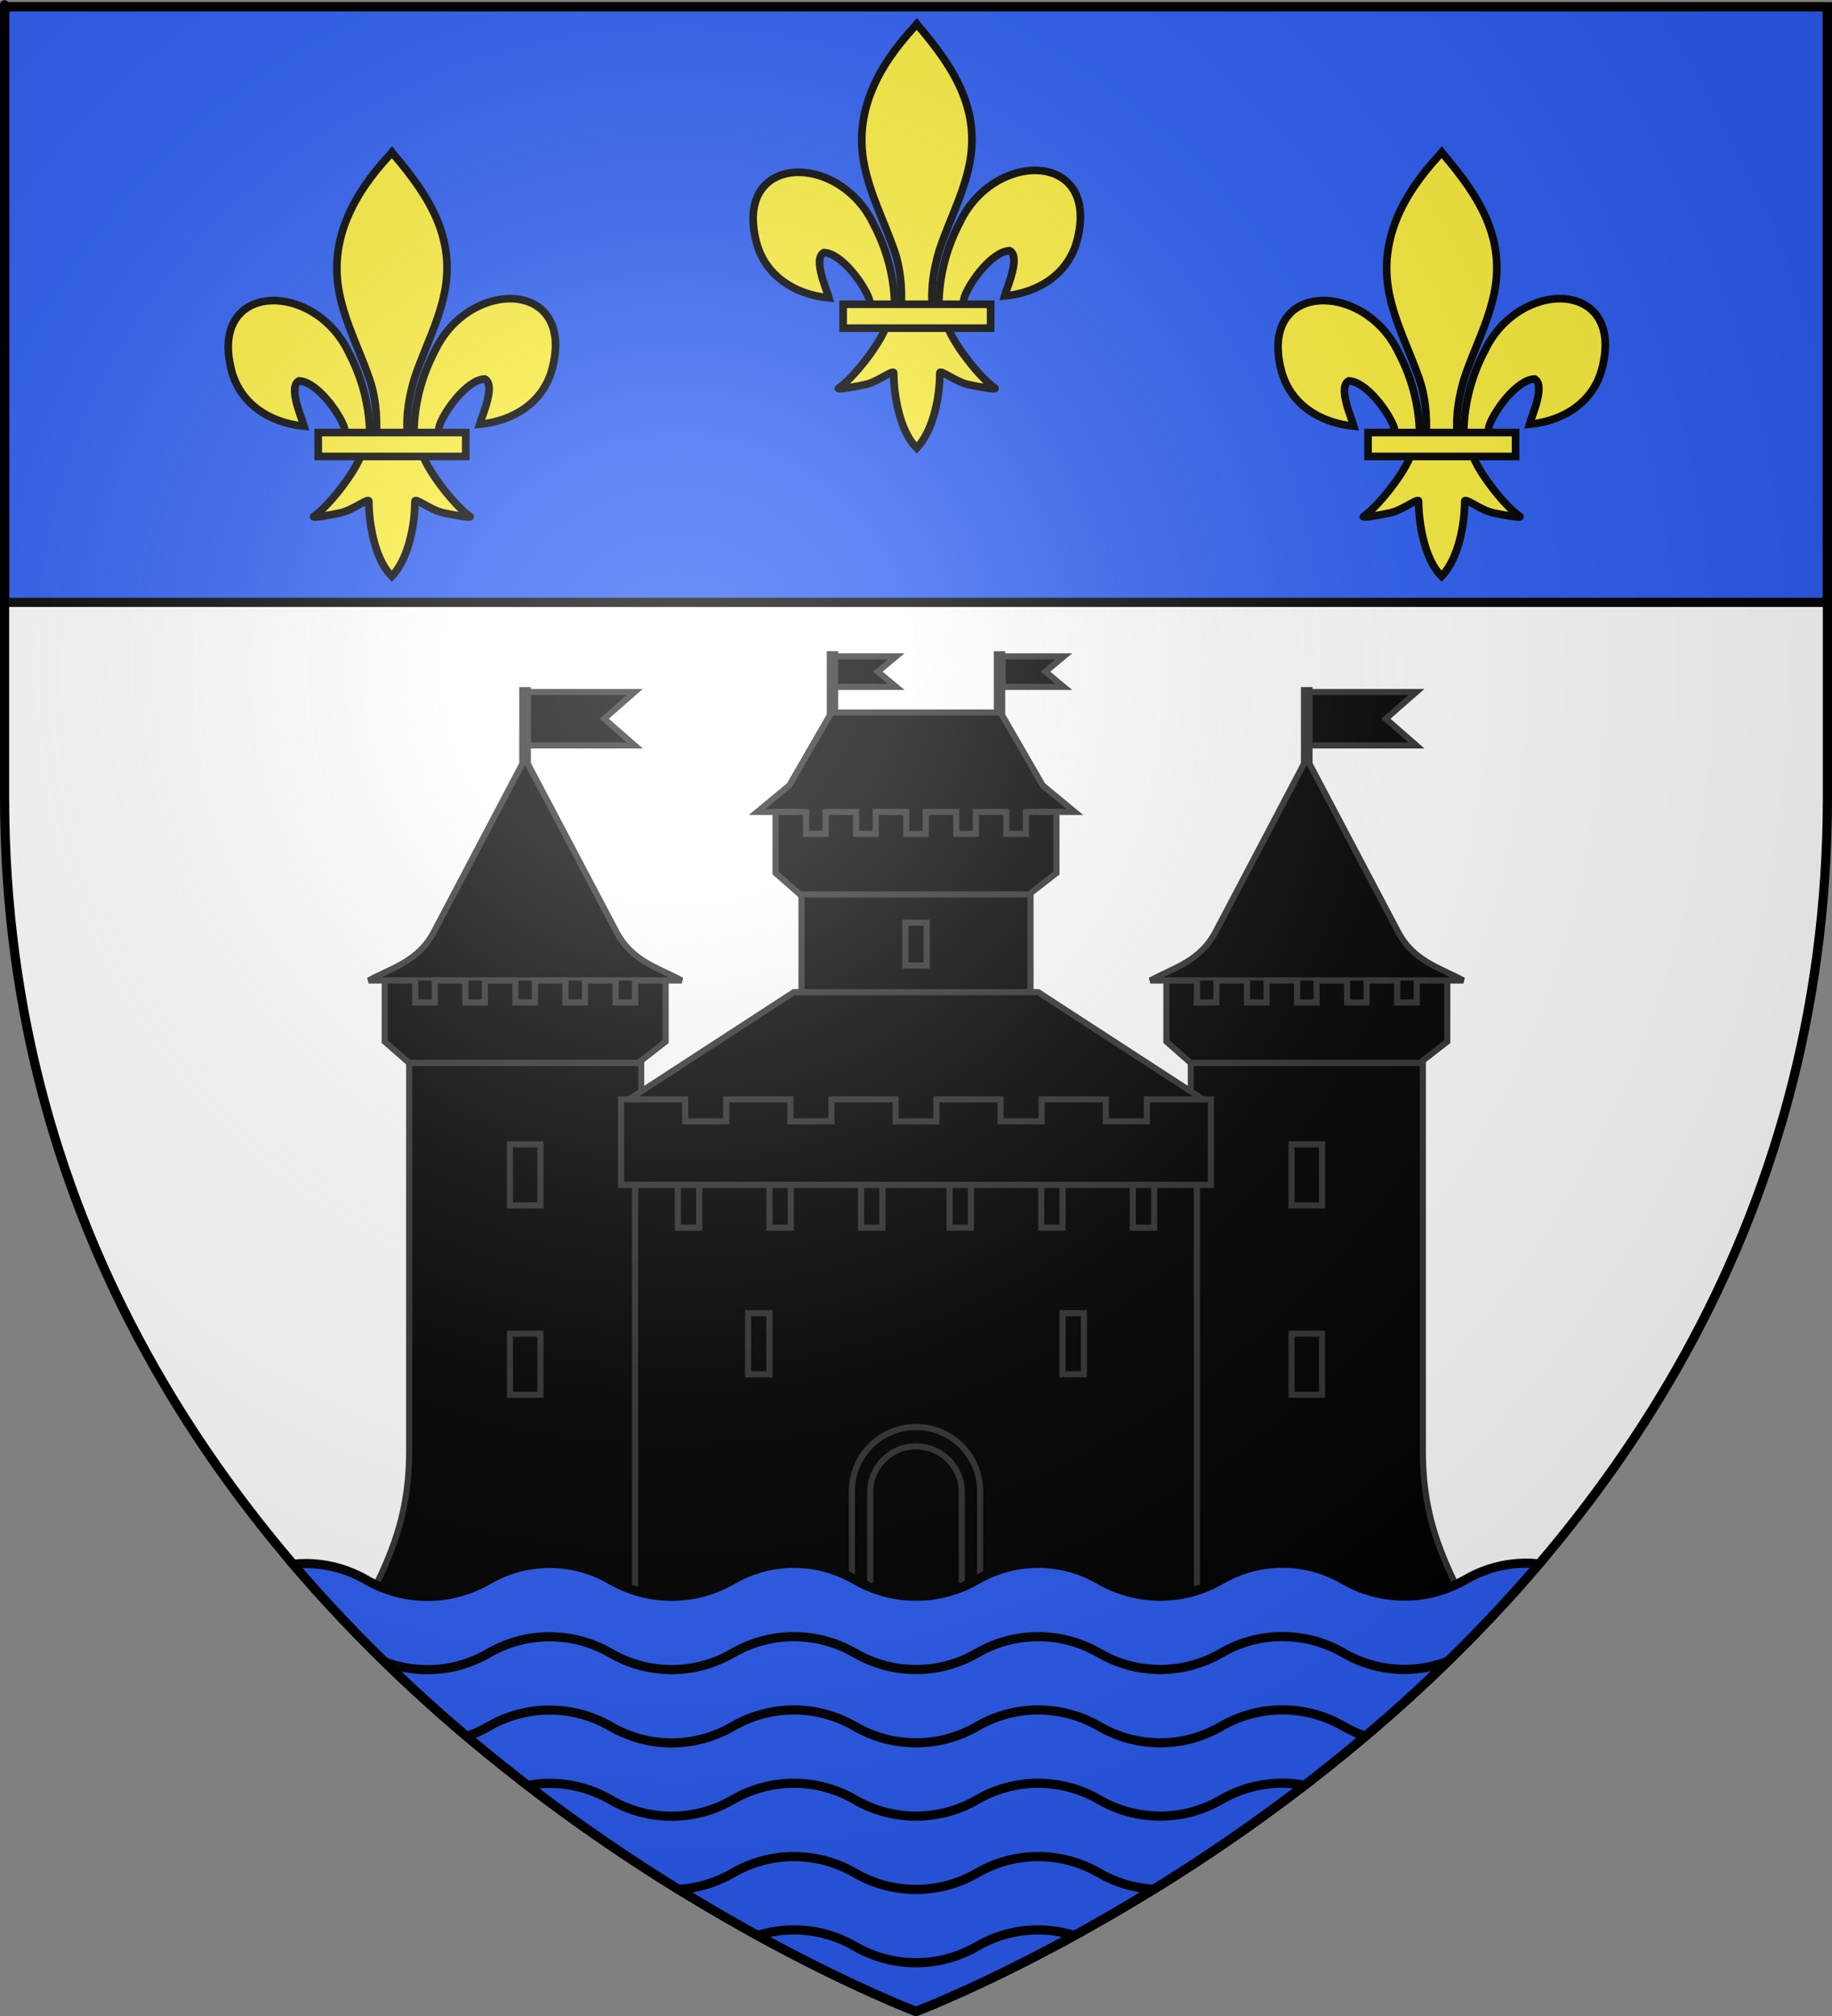
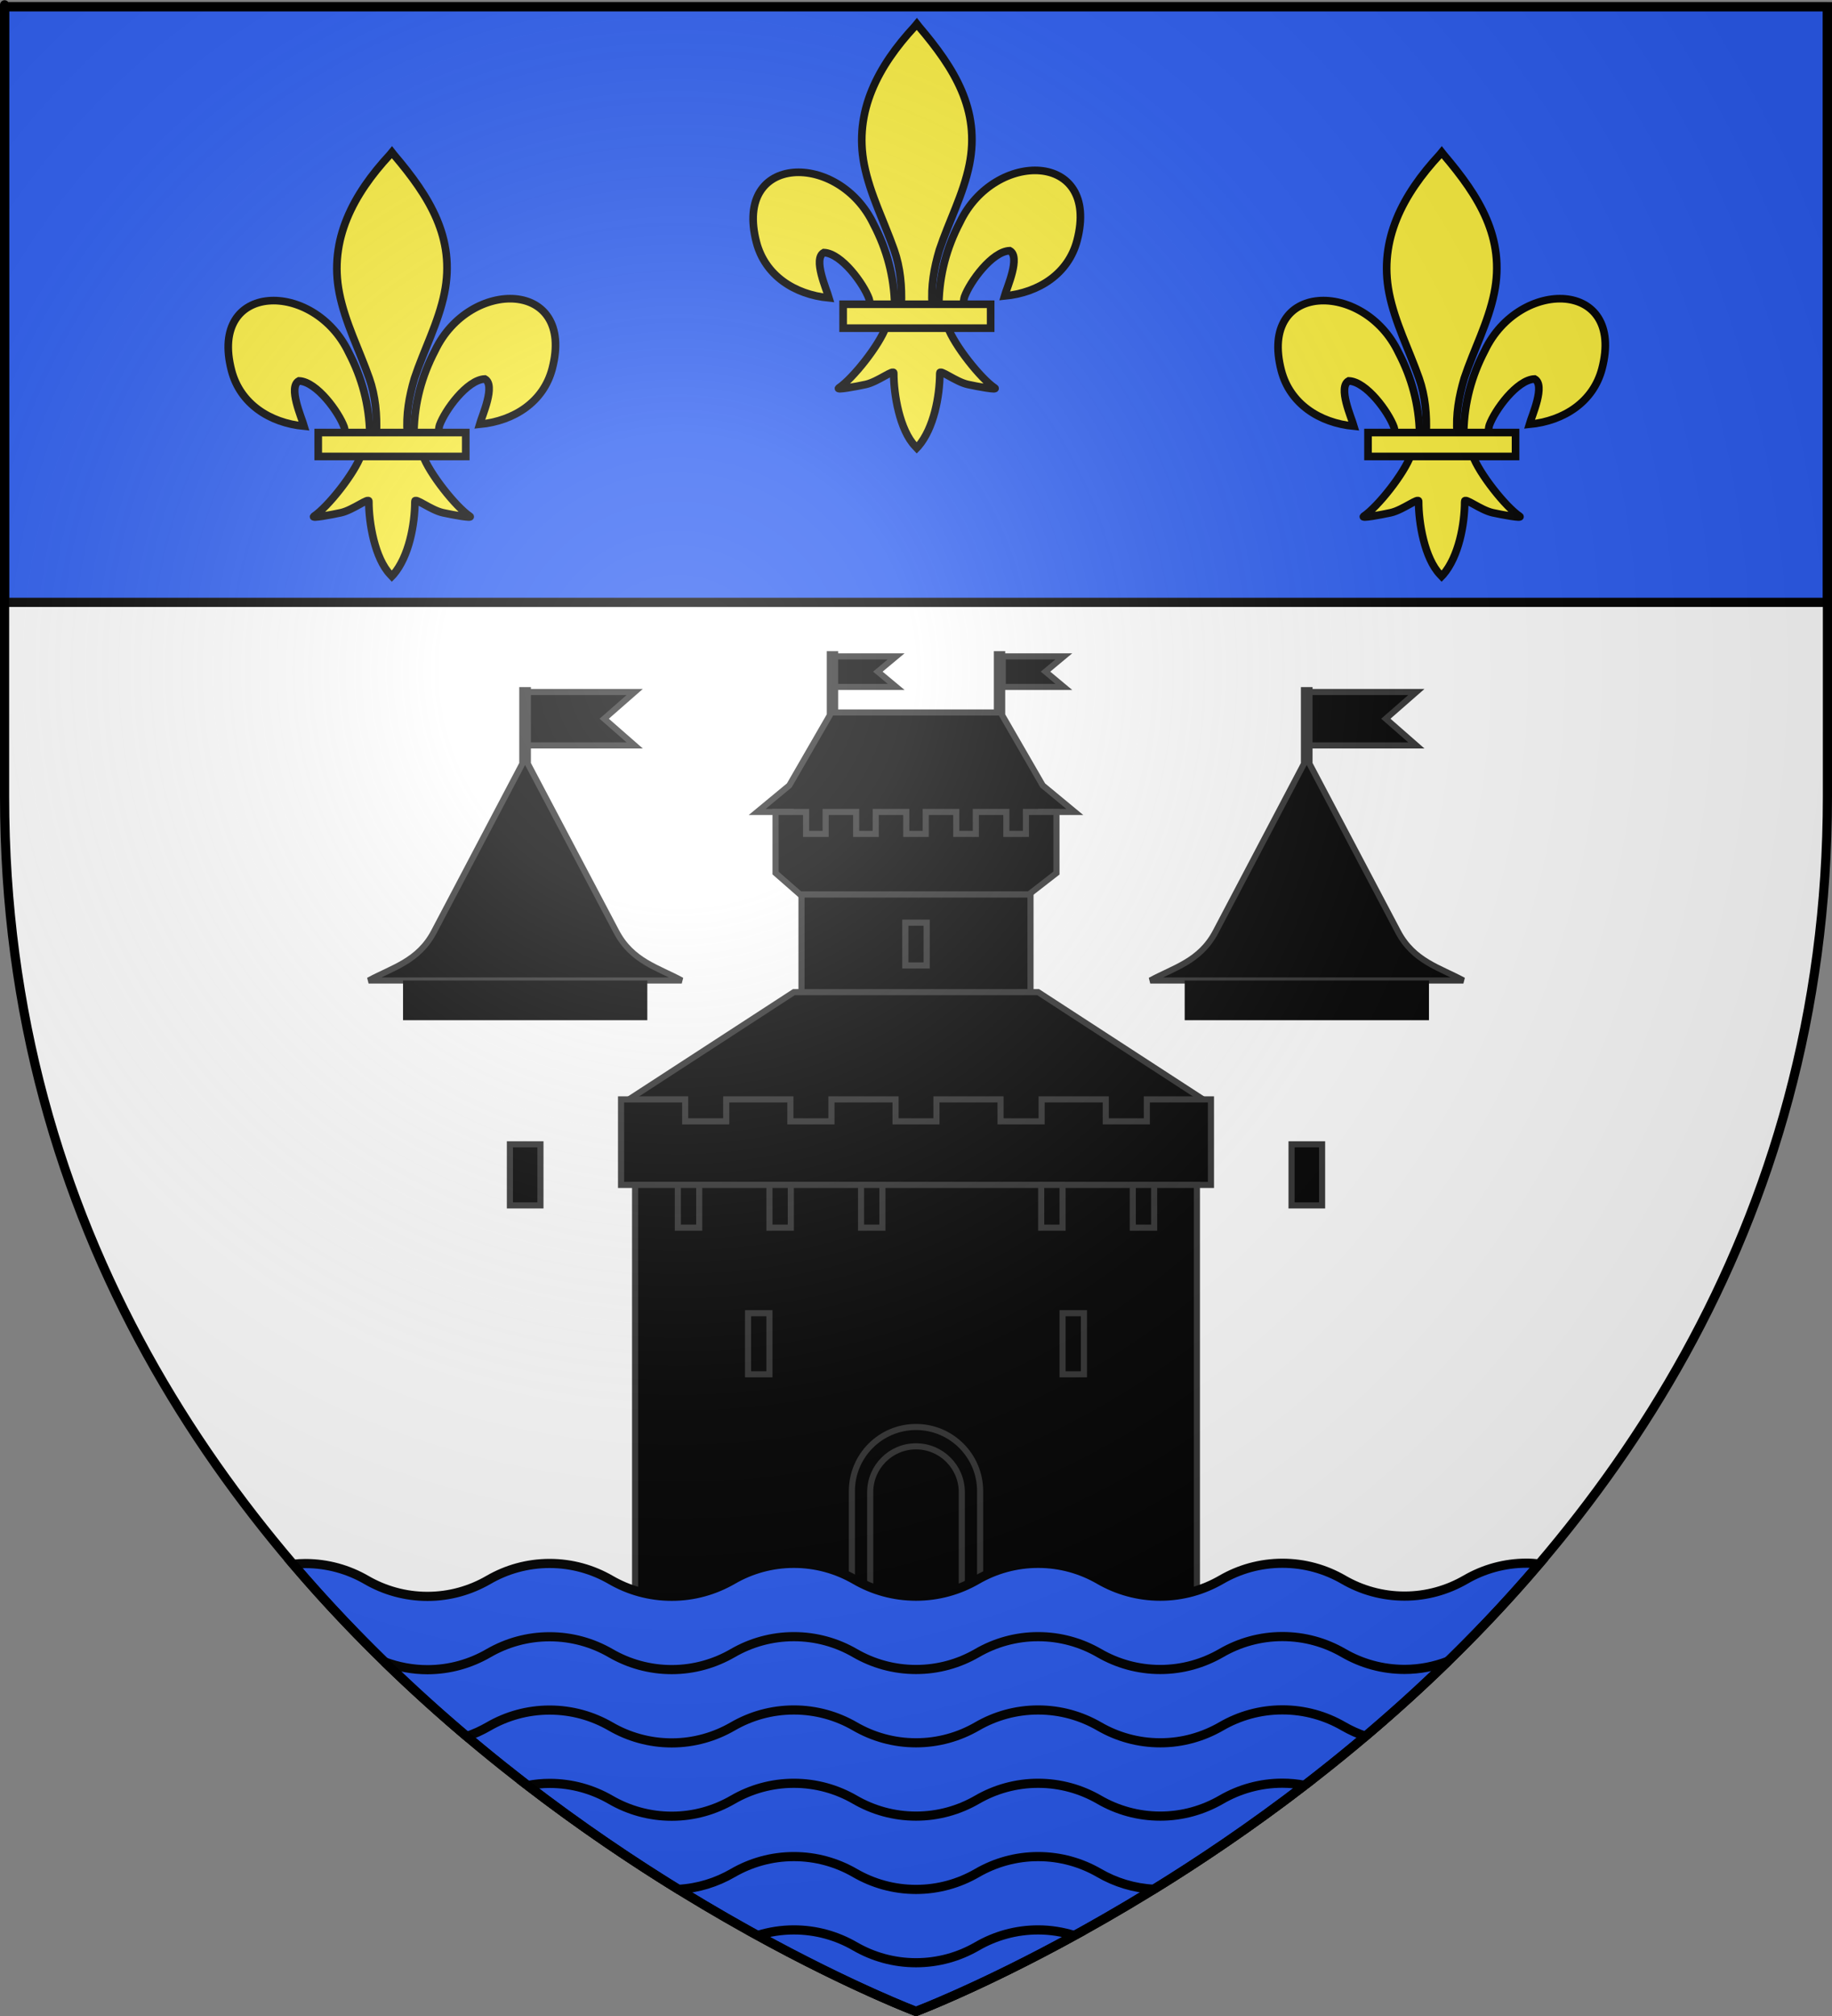
<svg xmlns="http://www.w3.org/2000/svg" xmlns:ns1="http://sodipodi.sourceforge.net/DTD/sodipodi-0.dtd" xmlns:ns2="http://www.inkscape.org/namespaces/inkscape" xmlns:xlink="http://www.w3.org/1999/xlink" height="660" width="600" version="1.0" id="svg2" ns1:version="0.32" ns2:version="0.46" ns1:docname="Blason_ville_fr_Bellac_(Haute-Vienne).svg" ns1:docbase="L:\Héraldique" ns2:export-filename="/Users/olivier/Desktop/Blason Rouge/Blason_Vide_3D.png" ns2:export-xdpi="144" ns2:export-ydpi="144" ns2:output_extension="org.inkscape.output.svg.inkscape">
  <rect width="100%" height="100%" fill="#808080" stroke="none" />
  <ns1:namedview ns2:window-height="977" ns2:window-width="1280" ns2:pageshadow="2" ns2:pageopacity="0.0" guidetolerance="10.0" gridtolerance="10.0" objecttolerance="10.0" borderopacity="1.0" bordercolor="#666666" pagecolor="#ffffff" id="base" showgrid="false" height="660px" ns2:zoom="1.1621207" ns2:cx="300.00013" ns2:cy="330.00014" ns2:window-x="-4" ns2:window-y="-4" ns2:current-layer="layer4" showguides="true" ns2:guide-bbox="true" ns2:snap-intersection-line-segments="true" ns2:snap-intersection-grid-guide="false" ns2:object-nodes="true" ns2:snap-global="true" />
  <desc id="desc4">Flag of Canton of Valais (Wallis)</desc>
  <defs id="defs6">
    <linearGradient id="linearGradient2893">
      <stop style="stop-color:white;stop-opacity:0.314;" offset="0" id="stop2895" />
      <stop id="stop2897" offset="0.19" style="stop-color:white;stop-opacity:0.251;" />
      <stop style="stop-color:#6b6b6b;stop-opacity:0.125;" offset="0.6" id="stop2901" />
      <stop style="stop-color:black;stop-opacity:0.125;" offset="1" id="stop2899" />
    </linearGradient>
    <radialGradient ns2:collect="always" xlink:href="#linearGradient2893" id="radialGradient3163" gradientUnits="userSpaceOnUse" gradientTransform="matrix(1.353,0,0,1.349,-77.629,-85.747)" cx="221.445" cy="226.331" fx="221.445" fy="226.331" r="300" />
  </defs>
  <g ns2:groupmode="layer" id="layer3" ns2:label="Fond écu" style="display:inline">
    <path d="M 300,658.5 C 300,658.5 598.5,546.18 598.5,260.728 C 598.5,-24.723 598.5,2.176 598.5,2.176 L 1.5,2.176 L 1.5,260.728 C 1.5,546.18 300,658.5 300,658.5 z" style="fill:#ffffff;fill-opacity:1;fill-rule:evenodd;stroke:none;stroke-width:1px;stroke-linecap:butt;stroke-linejoin:miter;stroke-opacity:1;display:inline" id="path11587" />
    <rect style="opacity:1;fill:#2b5df2;fill-opacity:1;fill-rule:nonzero;stroke:#000000;stroke-width:3;stroke-linecap:round;stroke-linejoin:bevel;stroke-miterlimit:4;stroke-dasharray:none;stroke-dashoffset:0;stroke-opacity:1" id="rect3460" width="597" height="195" x="1.5" y="2.2" />
  </g>
  <g ns2:groupmode="layer" id="layer4" ns2:label="Meubles" style="display:inline">
    <g id="g4271" ns2:tile-cx="164" ns2:tile-cy="375.89062" ns2:tile-w="112" ns2:tile-h="307.90625" ns2:tile-x0="108" ns2:tile-y0="221.9375" transform="translate(8,4)">
      <path ns1:nodetypes="ccscccscccc" id="path4142" d="M 163.063,221.938 L 163.063,246.031 L 134.125,301.031 C 129.01,310.754 120.472,312.77 112.719,317 L 164,317 L 215.281,317 C 207.529,312.77 198.999,310.749 193.875,301.031 L 164.876,246.031 L 164.876,221.938 L 164,221.938 L 163.063,221.938 z" style="fill:#000000;fill-opacity:1;stroke:#313131;stroke-width:2;stroke-miterlimit:4;stroke-dasharray:none;stroke-opacity:1" />
      <rect y="317" x="124" height="12.991" width="80" id="rect4191" style="fill:#000000;fill-opacity:1;stroke:none;stroke-width:2;stroke-miterlimit:4;stroke-dasharray:none;stroke-opacity:1" />
-       <path ns1:nodetypes="ccccccccccccccccccccccccccc" id="rect4151" d="M 118,317 L 118,337 L 126,344 L 201,344 L 210,337 L 210,317 L 200,317 L 200,324.188 L 193.594,324.188 L 193.594,317 L 183.594,317 L 183.594,324.188 L 177.188,324.188 L 177.188,317 L 167.188,317 L 167.188,324.188 L 160.812,324.188 L 160.812,317 L 150.812,317 L 150.812,324.188 L 144.406,324.188 L 144.406,317 L 134.406,317 L 134.406,324.188 L 128,324.188 L 128,317 L 118,317 z" style="fill:#000000;fill-opacity:1;stroke:#313131;stroke-width:2;stroke-miterlimit:4;stroke-dasharray:none;stroke-opacity:1" />
-       <path id="rect4178" d="M 126,344 L 126,471.188 C 126,498.372 115.718,512.439 108,529.844 L 164,529.844 L 220,529.844 C 212.282,512.439 202,498.372 202,471.188 L 202,344 L 164,344 L 126,344 z" style="fill:#000000;fill-opacity:1;stroke:#313131;stroke-width:2;stroke-miterlimit:4;stroke-opacity:1" />
      <rect y="370.629" x="159" height="20" width="10" id="rect4187" style="fill:#000000;fill-opacity:1;stroke:#313131;stroke-width:2;stroke-miterlimit:4;stroke-dasharray:none;stroke-opacity:1" />
-       <rect style="fill:#000000;fill-opacity:1;stroke:#313131;stroke-width:2;stroke-miterlimit:4;stroke-dasharray:none;stroke-opacity:1" id="rect4189" width="10" height="20" x="159" y="432.629" />
      <path ns1:nodetypes="cccccc" id="rect4268" d="M 164.876,222.545 L 199.876,222.545 L 189.876,231.295 L 199.876,240.045 L 164.876,240.045 L 164.876,222.545 z" style="fill:#000000;fill-opacity:1;stroke:#313131;stroke-width:2;stroke-miterlimit:4;stroke-opacity:1" />
    </g>
    <use x="0" y="0" ns2:tiled-clone-of="#g4271" xlink:href="#g4271" transform="translate(256,0)" id="use4298" width="600" height="660" />
    <g id="g4663">
      <rect y="292.812" x="262.5" height="40" width="75" id="rect4314" style="fill:#000000;fill-opacity:1;stroke:#313131;stroke-width:2;stroke-miterlimit:4;stroke-dasharray:none;stroke-opacity:1" />
      <path ns1:nodetypes="ccccccc" id="rect4303" d="M 260,324.812 L 206,359.906 L 206,371.906 L 394,371.906 L 394,359.906 L 340,324.812 L 260,324.812 z" style="fill:#000000;fill-opacity:1;stroke:#313131;stroke-width:2;stroke-miterlimit:4;stroke-dasharray:none;stroke-opacity:1;display:inline" />
      <path id="path4318" d="M 271.781,214.188 L 271.781,234.125 L 258.5,257.125 L 248,265.812 L 300,265.812 L 352,265.812 L 341.5,257.125 L 328.219,234.125 L 328.219,214.188 L 326.5,214.188 L 326.5,233.25 L 300,233.25 L 273.5,233.25 L 273.5,214.188 L 271.781,214.188 z" style="fill:#000000;fill-opacity:1;stroke:#313131;stroke-width:2;stroke-miterlimit:4;stroke-dasharray:none;stroke-opacity:1;display:inline" />
      <rect y="263.812" x="260" height="12.997" width="80" id="rect4326" style="fill:#000000;fill-opacity:1;stroke:none;stroke-width:2;stroke-miterlimit:4;stroke-dasharray:none;stroke-opacity:1;display:inline" />
      <path style="fill:#000000;fill-opacity:1;stroke:#313131;stroke-width:2;stroke-miterlimit:4;stroke-dasharray:none;stroke-opacity:1" d="M 254,265.812 L 254,285.812 L 262,292.812 L 337,292.812 L 346,285.812 L 346,265.812 L 336,265.812 L 336,273 L 329.594,273 L 329.594,265.812 L 319.594,265.812 L 319.594,273 L 313.188,273 L 313.188,265.812 L 303.188,265.812 L 303.188,273 L 296.813,273 L 296.813,265.812 L 286.812,265.812 L 286.812,273 L 280.406,273 L 280.406,265.812 L 270.406,265.812 L 270.406,273 L 264,273 L 264,265.812 L 254,265.812 z" id="path4211" ns1:nodetypes="ccccccccccccccccccccccccccc" />
      <path style="fill:#000000;fill-opacity:1;stroke:#313131;stroke-width:2;stroke-miterlimit:4;stroke-dasharray:none;stroke-opacity:1" d="M 203.4,359.919 L 203.4,387.919 L 396.6,387.919 L 396.6,359.919 L 375.6,359.919 L 375.6,367.106 L 362.147,367.106 L 362.147,359.919 L 341.147,359.919 L 341.147,367.106 L 327.694,367.106 L 327.694,359.919 L 306.694,359.919 L 306.694,367.106 L 293.306,367.106 L 293.306,359.919 L 272.306,359.919 L 272.306,367.106 L 258.853,367.106 L 258.853,359.919 L 237.853,359.919 L 237.853,367.106 L 224.4,367.106 L 224.4,359.919 L 203.4,359.919 z" id="path4225" ns1:nodetypes="ccccccccccccccccccccccccc" />
      <path ns1:nodetypes="ccccc" id="rect4247" d="M 208,387.919 L 392,387.919 L 392,523.919 L 208,523.919 L 208,387.919 z" style="fill:#000000;fill-opacity:1;stroke:#313131;stroke-width:2;stroke-miterlimit:4;stroke-opacity:1" />
      <path style="fill:#000000;fill-opacity:1;stroke:#313131;stroke-width:2;stroke-miterlimit:4;stroke-dasharray:none;stroke-opacity:1" d="M 300,467.168 C 288.408,467.168 279,476.576 279,488.168 L 279,536.643 L 321,536.643 L 321,488.168 C 321,476.576 311.592,467.168 300,467.168 z" id="path4258" />
      <rect y="387.919" x="222" height="14" width="7" id="rect4235" style="fill:#000000;fill-opacity:1;stroke:#313131;stroke-width:2;stroke-miterlimit:4;stroke-dasharray:none;stroke-opacity:1" />
      <rect style="fill:#000000;fill-opacity:1;stroke:#313131;stroke-width:2;stroke-miterlimit:4;stroke-dasharray:none;stroke-opacity:1" id="rect4237" width="7" height="14" x="371" y="387.919" />
      <rect style="fill:#000000;fill-opacity:1;stroke:#313131;stroke-width:2;stroke-miterlimit:4;stroke-dasharray:none;stroke-opacity:1" id="rect4239" width="7" height="14" x="252" y="387.919" />
      <rect y="387.919" x="341" height="14" width="7" id="rect4241" style="fill:#000000;fill-opacity:1;stroke:#313131;stroke-width:2;stroke-miterlimit:4;stroke-dasharray:none;stroke-opacity:1" />
      <rect y="387.919" x="282" height="14" width="7" id="rect4243" style="fill:#000000;fill-opacity:1;stroke:#313131;stroke-width:2;stroke-miterlimit:4;stroke-dasharray:none;stroke-opacity:1" />
-       <rect style="fill:#000000;fill-opacity:1;stroke:#313131;stroke-width:2;stroke-miterlimit:4;stroke-dasharray:none;stroke-opacity:1" id="rect4245" width="7" height="14" x="311" y="387.919" />
      <rect y="429.919" x="245" height="20" width="7" id="rect4249" style="fill:#000000;fill-opacity:1;stroke:#313131;stroke-width:2;stroke-miterlimit:4;stroke-dasharray:none;stroke-opacity:1" />
      <rect style="fill:#000000;fill-opacity:1;stroke:#313131;stroke-width:2;stroke-miterlimit:4;stroke-dasharray:none;stroke-opacity:1" id="rect4251" width="7" height="20" x="348" y="429.919" />
      <rect style="fill:#000000;fill-opacity:1;stroke:#313131;stroke-width:2;stroke-miterlimit:4;stroke-dasharray:none;stroke-opacity:1" id="rect4316" width="7" height="14" x="296.5" y="302.071" />
      <path ns1:nodetypes="cccccc" id="rect4352" d="M 273.5,214.881 L 293.5,214.881 L 287.5,219.881 L 293.5,224.881 L 273.5,224.881 L 273.5,214.881 z" style="fill:#000000;fill-opacity:1;stroke:#313131;stroke-width:2;stroke-miterlimit:4;stroke-opacity:1" />
      <path ns1:nodetypes="cccccc" id="rect4354" d="M 328.411,214.881 L 348.411,214.881 L 342.411,219.881 L 348.411,224.881 L 328.411,224.881 L 328.411,214.881 z" style="fill:#000000;fill-opacity:1;stroke:#313131;stroke-width:2;stroke-miterlimit:4;stroke-opacity:1" />
      <path id="path4253" d="M 300,473.5 C 291.72,473.5 285,480.22 285,488.5 L 285,523.125 L 315,523.125 L 315,488.5 C 315,480.22 308.28,473.5 300,473.5 z" style="fill:#000000;fill-opacity:1;stroke:#313131;stroke-width:2;stroke-miterlimit:4;stroke-dasharray:none;stroke-opacity:1" />
    </g>
    <g style="display:inline" id="g4356">
      <path id="path7384" d="M 500 511.75 C 492.709 511.75 485.888 513.713 480 517.125 C 474.11 520.539 467.293 522.531 460 522.531 C 452.709 522.531 445.888 520.569 440 517.156 C 434.11 513.742 427.293 511.781 420 511.781 C 412.709 511.781 405.888 513.744 400 517.156 C 394.11 520.571 387.293 522.562 380 522.562 C 372.709 522.562 365.888 520.6 360 517.188 C 354.11 513.773 347.293 511.812 340 511.812 C 332.709 511.812 325.888 513.775 320 517.188 C 314.11 520.602 307.293 522.562 300 522.562 C 292.709 522.562 285.888 520.6 280 517.188 C 274.11 513.773 267.293 511.812 260 511.812 C 252.709 511.812 245.888 513.775 240 517.188 C 234.11 520.602 227.293 522.594 220 522.594 C 212.709 522.594 205.888 520.631 200 517.219 C 194.11 513.804 187.293 511.844 180 511.844 C 172.709 511.844 165.888 513.806 160 517.219 C 154.11 520.633 147.293 522.625 140 522.625 C 132.709 522.625 125.888 520.662 120 517.25 C 114.11 513.836 107.293 511.875 100 511.875 C 98.649 511.875 97.315 511.962 96 512.094 C 183.445 614.642 300 658.5 300 658.5 C 300 658.5 416.639 614.621 504.094 512 C 502.747 511.862 501.384 511.75 500 511.75 z " style="fill:#2b5df2;fill-opacity:1;stroke:#000000;stroke-width:3;stroke-miterlimit:4;stroke-dasharray:none;stroke-opacity:1" />
      <path id="path3943" d="M 420 535.781 C 412.709 535.781 405.888 537.744 400 541.156 C 394.11 544.571 387.293 546.562 380 546.562 C 372.709 546.562 365.888 544.6 360 541.188 C 354.11 537.773 347.293 535.812 340 535.812 C 332.709 535.812 325.888 537.775 320 541.188 C 314.11 544.602 307.293 546.562 300 546.562 C 292.709 546.562 285.888 544.6 280 541.188 C 274.11 537.773 267.293 535.812 260 535.812 C 252.709 535.812 245.888 537.775 240 541.188 C 234.11 544.602 227.293 546.594 220 546.594 C 212.709 546.594 205.888 544.631 200 541.219 C 194.11 537.804 187.293 535.844 180 535.844 C 172.709 535.844 165.888 537.806 160 541.219 C 154.11 544.633 147.293 546.625 140 546.625 C 135.054 546.625 130.338 545.709 125.969 544.062 C 134.868 552.73 143.866 560.853 152.875 568.469 C 155.365 567.612 157.755 566.52 160 565.219 C 165.888 561.806 172.709 559.844 180 559.844 C 187.293 559.844 194.11 561.804 200 565.219 C 205.888 568.631 212.709 570.594 220 570.594 C 227.293 570.594 234.11 568.602 240 565.188 C 245.888 561.775 252.709 559.812 260 559.812 C 267.293 559.812 274.11 561.773 280 565.188 C 285.888 568.6 292.709 570.562 300 570.562 C 307.293 570.562 314.11 568.602 320 565.188 C 325.888 561.775 332.709 559.812 340 559.812 C 347.293 559.812 354.11 561.773 360 565.188 C 365.888 568.6 372.709 570.562 380 570.562 C 387.293 570.562 394.11 568.571 400 565.156 C 405.888 561.744 412.709 559.781 420 559.781 C 427.293 559.781 434.11 561.742 440 565.156 C 442.264 566.468 444.674 567.552 447.188 568.406 C 456.248 560.744 465.303 552.569 474.25 543.844 C 469.818 545.554 465.034 546.531 460 546.531 C 452.709 546.531 445.888 544.569 440 541.156 C 434.11 537.742 427.293 535.781 420 535.781 z " style="fill:#2b5df2;fill-opacity:1;stroke:#000000;stroke-width:3;stroke-miterlimit:4;stroke-dasharray:none;stroke-opacity:1" />
      <path id="path3948" d="M 420 583.781 C 412.709 583.781 405.888 585.744 400 589.156 C 394.11 592.571 387.293 594.562 380 594.562 C 372.709 594.562 365.888 592.6 360 589.188 C 354.11 585.773 347.293 583.812 340 583.812 C 332.709 583.812 325.888 585.775 320 589.188 C 314.11 592.602 307.293 594.562 300 594.562 C 292.709 594.562 285.888 592.6 280 589.188 C 274.11 585.773 267.293 583.812 260 583.812 C 252.709 583.812 245.888 585.775 240 589.188 C 234.11 592.602 227.293 594.594 220 594.594 C 212.709 594.594 205.888 592.631 200 589.219 C 194.11 585.804 187.293 583.844 180 583.844 C 177.529 583.844 175.126 584.1 172.781 584.531 C 189.948 597.723 206.72 609.015 222.156 618.531 C 228.638 618.181 234.694 616.264 240 613.188 C 245.888 609.775 252.709 607.812 260 607.812 C 267.293 607.812 274.11 609.773 280 613.188 C 285.888 616.6 292.709 618.562 300 618.562 C 307.293 618.562 314.11 616.602 320 613.188 C 325.888 609.775 332.709 607.812 340 607.812 C 347.293 607.812 354.11 609.773 360 613.188 C 365.322 616.271 371.403 618.163 377.906 618.5 C 393.349 608.978 410.109 597.667 427.281 584.469 C 424.918 584.031 422.493 583.781 420 583.781 z " style="fill:#2b5df2;fill-opacity:1;stroke:#000000;stroke-width:3;stroke-miterlimit:4;stroke-dasharray:none;stroke-opacity:1" />
      <path id="path3950" d="M 260 631.812 C 255.871 631.812 251.9 632.459 248.156 633.625 C 278.994 650.548 300 658.5 300 658.5 C 300 658.5 321.027 650.584 351.875 633.656 C 348.121 632.483 344.144 631.812 340 631.812 C 332.709 631.812 325.888 633.775 320 637.188 C 314.11 640.602 307.293 642.562 300 642.562 C 292.709 642.562 285.888 640.6 280 637.188 C 274.11 633.773 267.293 631.812 260 631.812 z " style="fill:#2b5df2;fill-opacity:1;stroke:#000000;stroke-width:3;stroke-miterlimit:4;stroke-dasharray:none;stroke-opacity:1" />
    </g>
    <g style="display:inline" id="g3816" ns2:tile-cx="487.90091" ns2:tile-cy="97.235989" ns2:tile-w="107.18915" ns2:tile-h="138.80824" ns2:tile-x0="434.30634" ns2:tile-y0="27.831868" transform="translate(-359.556,22)">
      <path d="M 495.124,119.29 C 495.34,109.873 497.67,101.12 502.008,92.826 C 513.364,68.933 548.052,69.504 540.405,98.725 C 537.588,109.493 528.016,115.821 516.645,116.906 C 517.466,114.069 521.98,104.039 518.336,102.077 C 512.508,102.297 505.272,112.368 503.532,117.171 C 503.281,117.86 503.351,118.657 503.071,119.335" style="fill:#fcef3c;fill-opacity:1;fill-rule:evenodd;stroke:#000000;stroke-width:2.5;stroke-linecap:butt;stroke-linejoin:miter;stroke-miterlimit:4;stroke-dasharray:none;stroke-opacity:1;display:inline" id="path1876" ns1:nodetypes="ccscscc" />
      <g id="g13018" style="fill:#fcef3c;fill-opacity:1;stroke:#000000;stroke-width:16.447;stroke-miterlimit:4;stroke-dasharray:none;stroke-opacity:1" transform="matrix(0.152,0,0,0.152,427.399,19.992)">
        <path ns1:nodetypes="ccscscc" id="path1902" style="fill:#fcef3c;fill-opacity:1;fill-rule:evenodd;stroke:#000000;stroke-width:16.447;stroke-linecap:butt;stroke-linejoin:miter;stroke-miterlimit:4;stroke-dasharray:none;stroke-opacity:1" d="M 350.523,657.372 C 349.098,595.416 333.772,537.833 305.233,483.264 C 230.519,326.078 2.313,329.832 52.618,522.075 C 71.155,592.914 134.127,634.549 208.937,641.69 C 203.537,623.025 173.837,557.038 197.813,544.128 C 236.151,545.577 283.757,611.833 295.205,643.429 C 296.858,647.965 296.396,653.207 298.241,657.669" />
        <path ns1:nodetypes="csccccsccc" id="path3734" style="fill:#fcef3c;fill-opacity:1;fill-rule:nonzero;stroke:#000000;stroke-width:16.447;stroke-linecap:butt;stroke-linejoin:miter;stroke-miterlimit:4;stroke-dasharray:none;stroke-opacity:1" d="M 393.626,57.12 C 314.912,141.97 262.061,240.082 284.845,355.151 C 297.414,418.635 327.886,477.431 349.376,538.589 C 362.812,576.959 366.248,617.041 364.657,657.37 L 431.438,657.37 C 428.242,616.744 435.245,577.372 446.72,538.589 C 467.194,477.051 498.345,418.683 511.251,355.151 C 535.379,236.372 478.744,146.792 402.813,57.495 L 398.173,51.577 L 393.626,57.12 z" />
        <path ns1:nodetypes="cssscccssscc" id="path6395" style="fill:#fcef3c;fill-opacity:1;fill-rule:evenodd;stroke:#000000;stroke-width:16.447;stroke-linecap:butt;stroke-linejoin:miter;stroke-miterlimit:4;stroke-dasharray:none;stroke-opacity:1" d="M 331.345,704.401 C 317.383,743.531 260.456,815.193 230.22,835.62 C 222.377,840.918 267.706,832.569 288.001,828.12 C 314.62,822.286 349.218,793.923 348.407,803.933 C 348.332,849.771 361.218,926.257 394.813,961.401 L 397.995,964.789 L 401.282,961.401 C 434.86,922.23 447.52,853.359 447.688,803.933 C 446.877,793.923 481.476,822.286 508.095,828.12 C 528.39,832.569 573.718,840.918 565.876,835.62 C 535.639,815.193 478.744,743.531 464.782,704.401 L 331.345,704.401 z" />
        <rect id="rect4623" style="fill:#fcef3c;fill-opacity:1;stroke:#000000;stroke-width:16.447;stroke-miterlimit:4;stroke-dasharray:none;stroke-opacity:1" y="655.379" x="239.352" height="51.503" width="317.888" />
      </g>
    </g>
    <use style="display:inline" x="0" y="0" ns2:tiled-clone-of="#g3816" xlink:href="#g3816" transform="translate(343.816,0)" id="use3828" width="600" height="660" />
    <use style="display:inline" x="0" y="0" ns2:tiled-clone-of="#g3816" xlink:href="#g3816" transform="translate(171.908,-42)" id="use3826" width="600" height="660" />
  </g>
  <g ns2:groupmode="layer" id="layer2" ns2:label="Reflet final" ns1:insensitive="true" style="display:inline">
    <path ns1:nodetypes="cccccc" d="M 300,658.5 C 300,658.5 598.5,546.18 598.5,260.728 C 598.5,-24.723 598.5,2.176 598.5,2.176 L 1.5,2.176 L 1.5,260.728 C 1.5,546.18 300,658.5 300,658.5 z" style="opacity:1;fill:url(#radialGradient3163);fill-opacity:1;fill-rule:evenodd;stroke:none;stroke-width:1px;stroke-linecap:butt;stroke-linejoin:miter;stroke-opacity:1" id="path2875" ns2:export-xdpi="144" ns2:export-ydpi="144" />
  </g>
  <g ns2:groupmode="layer" id="layer1" ns2:label="Contour final" style="display:inline" ns1:insensitive="true">
    <path ns1:nodetypes="cccccc" d="M 300,658.5 C 300,658.5 1.5,546.18 1.5,260.728 C 1.5,-24.723 1.5,2.176 1.5,2.176 L 598.5,2.176 L 598.5,260.728 C 598.5,546.18 300,658.5 300,658.5 z" style="opacity:1;fill:none;fill-opacity:1;fill-rule:evenodd;stroke:#000000;stroke-width:3;stroke-linecap:butt;stroke-linejoin:miter;stroke-miterlimit:4;stroke-dasharray:none;stroke-opacity:1" id="path1411" ns2:export-xdpi="144" ns2:export-ydpi="144" />
  </g>
</svg>